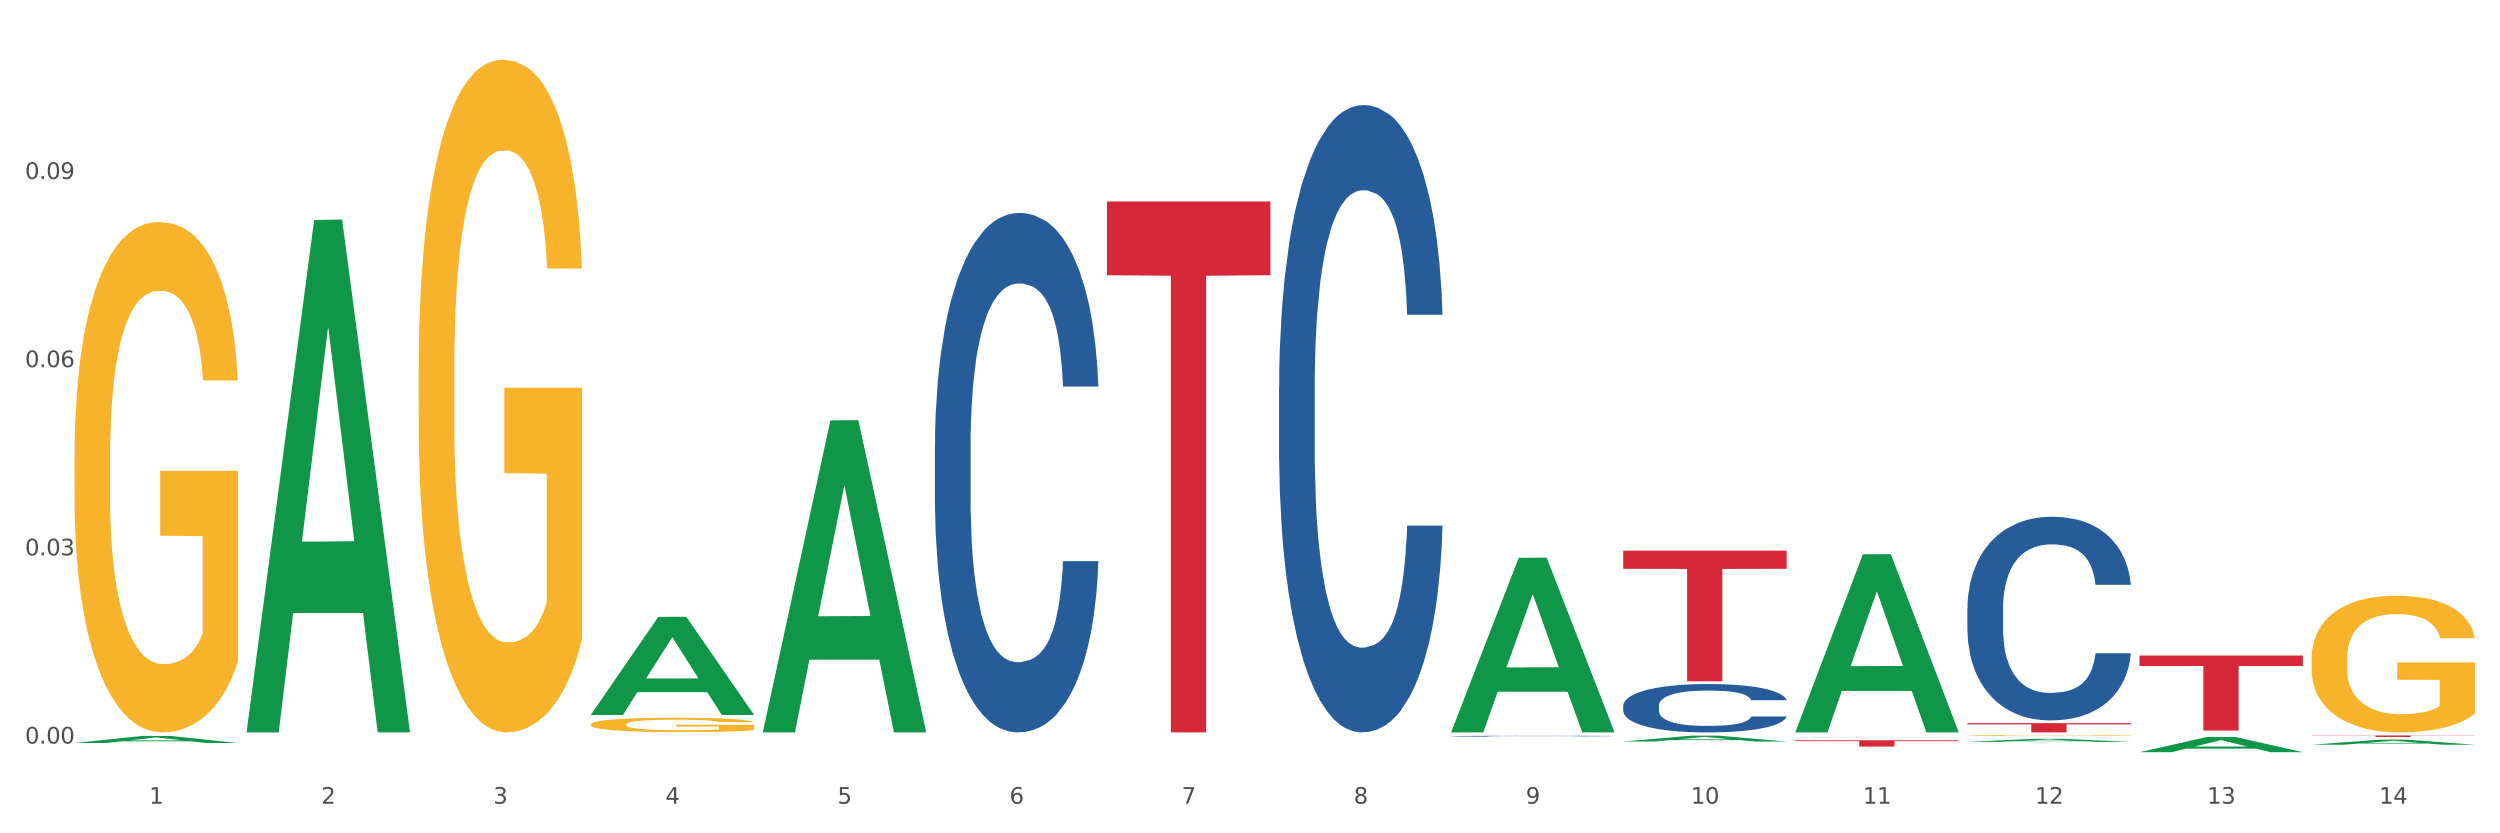
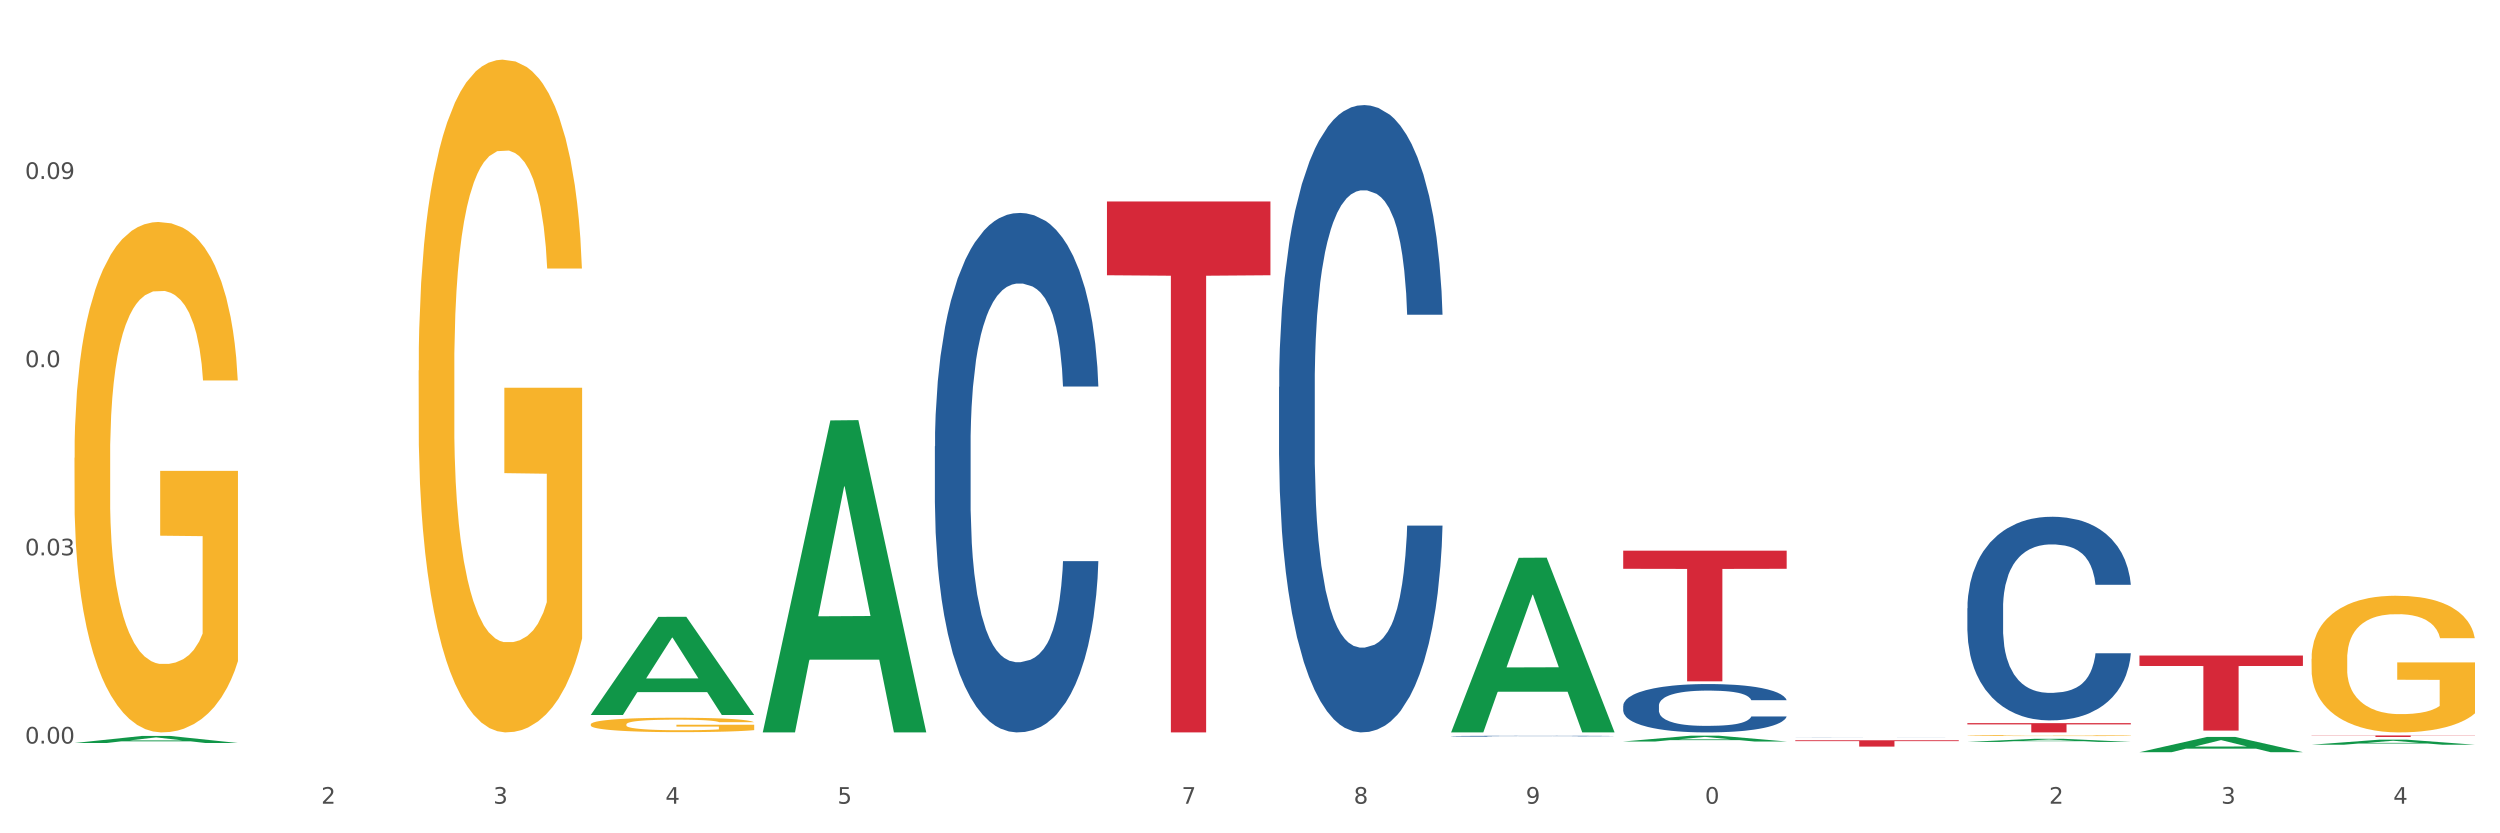
<svg xmlns="http://www.w3.org/2000/svg" xmlns:xlink="http://www.w3.org/1999/xlink" width="1080pt" height="360pt" viewBox="0 0 1080 360" version="1.1">
  <rect x="0" y="0" width="1080" height="360" fill="#333333" stroke="none" />
  <defs>
    <style type="text/css">*{stroke-linejoin: round; stroke-linecap: butt}</style>
  </defs>
  <g id="figure_1">
    <g id="patch_1">
      <path d="M 0 360  L 1080 360  L 1080 0  L 0 0  z " style="fill: #ffffff; stroke: #ffffff; stroke-linejoin: miter" />
    </g>
    <g id="axes_1">
      <g id="matplotlib.axis_1">
        <g id="xtick_1">
          <g id="text_1">
            <g style="fill: #4d4d4d" transform="translate(64.432 347.204) scale(0.096 -0.096)">
              <defs>
-                 <path id="DejaVuSans-31" d="M 794 531  L 1825 531  L 1825 4091  L 703 3866  L 703 4441  L 1819 4666  L 2450 4666  L 2450 531  L 3481 531  L 3481 0  L 794 0  L 794 531  z " transform="scale(0.016)" />
-               </defs>
+                 </defs>
              <use xlink:href="#DejaVuSans-31" />
            </g>
          </g>
        </g>
        <g id="xtick_2">
          <g id="text_2">
            <g style="fill: #4d4d4d" transform="translate(138.771 347.204) scale(0.096 -0.096)">
              <defs>
                <path id="DejaVuSans-32" d="M 1228 531  L 3431 531  L 3431 0  L 469 0  L 469 531  Q 828 903 1448 1529  Q 2069 2156 2228 2338  Q 2531 2678 2651 2914  Q 2772 3150 2772 3378  Q 2772 3750 2511 3984  Q 2250 4219 1831 4219  Q 1534 4219 1204 4116  Q 875 4013 500 3803  L 500 4441  Q 881 4594 1212 4672  Q 1544 4750 1819 4750  Q 2544 4750 2975 4387  Q 3406 4025 3406 3419  Q 3406 3131 3298 2873  Q 3191 2616 2906 2266  Q 2828 2175 2409 1742  Q 1991 1309 1228 531  z " transform="scale(0.016)" />
              </defs>
              <use xlink:href="#DejaVuSans-32" />
            </g>
          </g>
        </g>
        <g id="xtick_3">
          <g id="text_3">
            <g style="fill: #4d4d4d" transform="translate(213.109 347.204) scale(0.096 -0.096)">
              <defs>
                <path id="DejaVuSans-33" d="M 2597 2516  Q 3050 2419 3304 2112  Q 3559 1806 3559 1356  Q 3559 666 3084 287  Q 2609 -91 1734 -91  Q 1441 -91 1130 -33  Q 819 25 488 141  L 488 750  Q 750 597 1062 519  Q 1375 441 1716 441  Q 2309 441 2620 675  Q 2931 909 2931 1356  Q 2931 1769 2642 2001  Q 2353 2234 1838 2234  L 1294 2234  L 1294 2753  L 1863 2753  Q 2328 2753 2575 2939  Q 2822 3125 2822 3475  Q 2822 3834 2567 4026  Q 2313 4219 1838 4219  Q 1578 4219 1281 4162  Q 984 4106 628 3988  L 628 4550  Q 988 4650 1302 4700  Q 1616 4750 1894 4750  Q 2613 4750 3031 4423  Q 3450 4097 3450 3541  Q 3450 3153 3228 2886  Q 3006 2619 2597 2516  z " transform="scale(0.016)" />
              </defs>
              <use xlink:href="#DejaVuSans-33" />
            </g>
          </g>
        </g>
        <g id="xtick_4">
          <g id="text_4">
            <g style="fill: #4d4d4d" transform="translate(287.448 347.204) scale(0.096 -0.096)">
              <defs>
                <path id="DejaVuSans-34" d="M 2419 4116  L 825 1625  L 2419 1625  L 2419 4116  z M 2253 4666  L 3047 4666  L 3047 1625  L 3713 1625  L 3713 1100  L 3047 1100  L 3047 0  L 2419 0  L 2419 1100  L 313 1100  L 313 1709  L 2253 4666  z " transform="scale(0.016)" />
              </defs>
              <use xlink:href="#DejaVuSans-34" />
            </g>
          </g>
        </g>
        <g id="xtick_5">
          <g id="text_5">
            <g style="fill: #4d4d4d" transform="translate(361.787 347.204) scale(0.096 -0.096)">
              <defs>
                <path id="DejaVuSans-35" d="M 691 4666  L 3169 4666  L 3169 4134  L 1269 4134  L 1269 2991  Q 1406 3038 1543 3061  Q 1681 3084 1819 3084  Q 2600 3084 3056 2656  Q 3513 2228 3513 1497  Q 3513 744 3044 326  Q 2575 -91 1722 -91  Q 1428 -91 1123 -41  Q 819 9 494 109  L 494 744  Q 775 591 1075 516  Q 1375 441 1709 441  Q 2250 441 2565 725  Q 2881 1009 2881 1497  Q 2881 1984 2565 2268  Q 2250 2553 1709 2553  Q 1456 2553 1204 2497  Q 953 2441 691 2322  L 691 4666  z " transform="scale(0.016)" />
              </defs>
              <use xlink:href="#DejaVuSans-35" />
            </g>
          </g>
        </g>
        <g id="xtick_6">
          <g id="text_6">
            <g style="fill: #4d4d4d" transform="translate(436.125 347.204) scale(0.096 -0.096)">
              <defs>
-                 <path id="DejaVuSans-36" d="M 2113 2584  Q 1688 2584 1439 2293  Q 1191 2003 1191 1497  Q 1191 994 1439 701  Q 1688 409 2113 409  Q 2538 409 2786 701  Q 3034 994 3034 1497  Q 3034 2003 2786 2293  Q 2538 2584 2113 2584  z M 3366 4563  L 3366 3988  Q 3128 4100 2886 4159  Q 2644 4219 2406 4219  Q 1781 4219 1451 3797  Q 1122 3375 1075 2522  Q 1259 2794 1537 2939  Q 1816 3084 2150 3084  Q 2853 3084 3261 2657  Q 3669 2231 3669 1497  Q 3669 778 3244 343  Q 2819 -91 2113 -91  Q 1303 -91 875 529  Q 447 1150 447 2328  Q 447 3434 972 4092  Q 1497 4750 2381 4750  Q 2619 4750 2861 4703  Q 3103 4656 3366 4563  z " transform="scale(0.016)" />
-               </defs>
+                 </defs>
              <use xlink:href="#DejaVuSans-36" />
            </g>
          </g>
        </g>
        <g id="xtick_7">
          <g id="text_7">
            <g style="fill: #4d4d4d" transform="translate(510.464 347.204) scale(0.096 -0.096)">
              <defs>
                <path id="DejaVuSans-37" d="M 525 4666  L 3525 4666  L 3525 4397  L 1831 0  L 1172 0  L 2766 4134  L 525 4134  L 525 4666  z " transform="scale(0.016)" />
              </defs>
              <use xlink:href="#DejaVuSans-37" />
            </g>
          </g>
        </g>
        <g id="xtick_8">
          <g id="text_8">
            <g style="fill: #4d4d4d" transform="translate(584.803 347.204) scale(0.096 -0.096)">
              <defs>
                <path id="DejaVuSans-38" d="M 2034 2216  Q 1584 2216 1326 1975  Q 1069 1734 1069 1313  Q 1069 891 1326 650  Q 1584 409 2034 409  Q 2484 409 2743 651  Q 3003 894 3003 1313  Q 3003 1734 2745 1975  Q 2488 2216 2034 2216  z M 1403 2484  Q 997 2584 770 2862  Q 544 3141 544 3541  Q 544 4100 942 4425  Q 1341 4750 2034 4750  Q 2731 4750 3128 4425  Q 3525 4100 3525 3541  Q 3525 3141 3298 2862  Q 3072 2584 2669 2484  Q 3125 2378 3379 2068  Q 3634 1759 3634 1313  Q 3634 634 3220 271  Q 2806 -91 2034 -91  Q 1263 -91 848 271  Q 434 634 434 1313  Q 434 1759 690 2068  Q 947 2378 1403 2484  z M 1172 3481  Q 1172 3119 1398 2916  Q 1625 2713 2034 2713  Q 2441 2713 2670 2916  Q 2900 3119 2900 3481  Q 2900 3844 2670 4047  Q 2441 4250 2034 4250  Q 1625 4250 1398 4047  Q 1172 3844 1172 3481  z " transform="scale(0.016)" />
              </defs>
              <use xlink:href="#DejaVuSans-38" />
            </g>
          </g>
        </g>
        <g id="xtick_9">
          <g id="text_9">
            <g style="fill: #4d4d4d" transform="translate(659.142 347.204) scale(0.096 -0.096)">
              <defs>
                <path id="DejaVuSans-39" d="M 703 97  L 703 672  Q 941 559 1184 500  Q 1428 441 1663 441  Q 2288 441 2617 861  Q 2947 1281 2994 2138  Q 2813 1869 2534 1725  Q 2256 1581 1919 1581  Q 1219 1581 811 2004  Q 403 2428 403 3163  Q 403 3881 828 4315  Q 1253 4750 1959 4750  Q 2769 4750 3195 4129  Q 3622 3509 3622 2328  Q 3622 1225 3098 567  Q 2575 -91 1691 -91  Q 1453 -91 1209 -44  Q 966 3 703 97  z M 1959 2075  Q 2384 2075 2632 2365  Q 2881 2656 2881 3163  Q 2881 3666 2632 3958  Q 2384 4250 1959 4250  Q 1534 4250 1286 3958  Q 1038 3666 1038 3163  Q 1038 2656 1286 2365  Q 1534 2075 1959 2075  z " transform="scale(0.016)" />
              </defs>
              <use xlink:href="#DejaVuSans-39" />
            </g>
          </g>
        </g>
        <g id="xtick_10">
          <g id="text_10">
            <g style="fill: #4d4d4d" transform="translate(730.426 347.204) scale(0.096 -0.096)">
              <defs>
                <path id="DejaVuSans-30" d="M 2034 4250  Q 1547 4250 1301 3770  Q 1056 3291 1056 2328  Q 1056 1369 1301 889  Q 1547 409 2034 409  Q 2525 409 2770 889  Q 3016 1369 3016 2328  Q 3016 3291 2770 3770  Q 2525 4250 2034 4250  z M 2034 4750  Q 2819 4750 3233 4129  Q 3647 3509 3647 2328  Q 3647 1150 3233 529  Q 2819 -91 2034 -91  Q 1250 -91 836 529  Q 422 1150 422 2328  Q 422 3509 836 4129  Q 1250 4750 2034 4750  z " transform="scale(0.016)" />
              </defs>
              <use xlink:href="#DejaVuSans-31" />
              <use xlink:href="#DejaVuSans-30" transform="translate(63.623 0)" />
            </g>
          </g>
        </g>
        <g id="xtick_11">
          <g id="text_11">
            <g style="fill: #4d4d4d" transform="translate(804.765 347.204) scale(0.096 -0.096)">
              <use xlink:href="#DejaVuSans-31" />
              <use xlink:href="#DejaVuSans-31" transform="translate(63.623 0)" />
            </g>
          </g>
        </g>
        <g id="xtick_12">
          <g id="text_12">
            <g style="fill: #4d4d4d" transform="translate(879.104 347.204) scale(0.096 -0.096)">
              <use xlink:href="#DejaVuSans-31" />
              <use xlink:href="#DejaVuSans-32" transform="translate(63.623 0)" />
            </g>
          </g>
        </g>
        <g id="xtick_13">
          <g id="text_13">
            <g style="fill: #4d4d4d" transform="translate(953.442 347.204) scale(0.096 -0.096)">
              <use xlink:href="#DejaVuSans-31" />
              <use xlink:href="#DejaVuSans-33" transform="translate(63.623 0)" />
            </g>
          </g>
        </g>
        <g id="xtick_14">
          <g id="text_14">
            <g style="fill: #4d4d4d" transform="translate(1027.781 347.204) scale(0.096 -0.096)">
              <use xlink:href="#DejaVuSans-31" />
              <use xlink:href="#DejaVuSans-34" transform="translate(63.623 0)" />
            </g>
          </g>
        </g>
        <g id="xtick_15" />
        <g id="xtick_16" />
        <g id="xtick_17" />
        <g id="xtick_18" />
        <g id="xtick_19" />
        <g id="xtick_20" />
        <g id="xtick_21" />
        <g id="xtick_22" />
        <g id="xtick_23" />
        <g id="xtick_24" />
        <g id="xtick_25" />
        <g id="xtick_26" />
        <g id="xtick_27" />
      </g>
      <g id="matplotlib.axis_2">
        <g id="ytick_1">
          <g id="text_15">
            <g style="fill: #4d4d4d" transform="translate(10.8 321.217) scale(0.096 -0.096)">
              <defs>
                <path id="DejaVuSans-2e" d="M 684 794  L 1344 794  L 1344 0  L 684 0  L 684 794  z " transform="scale(0.016)" />
              </defs>
              <use xlink:href="#DejaVuSans-30" />
              <use xlink:href="#DejaVuSans-2e" transform="translate(63.623 0)" />
              <use xlink:href="#DejaVuSans-30" transform="translate(95.41 0)" />
              <use xlink:href="#DejaVuSans-30" transform="translate(159.033 0)" />
            </g>
          </g>
        </g>
        <g id="ytick_2">
          <g id="text_16">
            <g style="fill: #4d4d4d" transform="translate(10.8 239.913) scale(0.096 -0.096)">
              <use xlink:href="#DejaVuSans-30" />
              <use xlink:href="#DejaVuSans-2e" transform="translate(63.623 0)" />
              <use xlink:href="#DejaVuSans-30" transform="translate(95.41 0)" />
              <use xlink:href="#DejaVuSans-33" transform="translate(159.033 0)" />
            </g>
          </g>
        </g>
        <g id="ytick_3">
          <g id="text_17">
            <g style="fill: #4d4d4d" transform="translate(10.8 158.608) scale(0.096 -0.096)">
              <use xlink:href="#DejaVuSans-30" />
              <use xlink:href="#DejaVuSans-2e" transform="translate(63.623 0)" />
              <use xlink:href="#DejaVuSans-30" transform="translate(95.41 0)" />
              <use xlink:href="#DejaVuSans-36" transform="translate(159.033 0)" />
            </g>
          </g>
        </g>
        <g id="ytick_4">
          <g id="text_18">
            <g style="fill: #4d4d4d" transform="translate(10.8 77.304) scale(0.096 -0.096)">
              <use xlink:href="#DejaVuSans-30" />
              <use xlink:href="#DejaVuSans-2e" transform="translate(63.623 0)" />
              <use xlink:href="#DejaVuSans-30" transform="translate(95.41 0)" />
              <use xlink:href="#DejaVuSans-39" transform="translate(159.033 0)" />
            </g>
          </g>
        </g>
        <g id="ytick_5" />
        <g id="ytick_6" />
        <g id="ytick_7" />
        <g id="ytick_8" />
      </g>
      <g id="PolyCollection_1">
        <path d="M 32.175 320.978  L 32.248 320.975  L 61.37 317.917  L 73.456 317.914  L 102.797 320.983  L 88.818 320.983  L 82.484 320.269  L 52.415 320.269  L 52.197 320.28  L 46.081 320.983  L 32.175 320.983  L 32.175 320.978  L 56.201 319.842  L 78.698 319.839  L 67.559 318.568  L 67.413 318.563  L 67.267 318.571  L 56.128 319.839  L 56.201 319.842  L 32.175 320.978  z " clip-path="url(#pa14fbb6582)" style="fill: #109648" />
        <path d="M 626.885 318.031  L 626.968 318.031  L 626.968 318.02  L 627.219 318.006  L 628.137 317.98  L 629.306 317.96  L 631.309 317.937  L 632.394 317.927  L 633.813 317.916  L 636.735 317.899  L 640.074 317.884  L 642.411 317.875  L 644.164 317.87  L 648.088 317.861  L 650.342 317.857  L 652.679 317.853  L 654.683 317.851  L 658.022 317.848  L 660.693 317.847  L 663.782 317.847  L 666.369 317.847  L 669.792 317.849  L 674.801 317.853  L 676.721 317.856  L 679.308 317.86  L 681.98 317.866  L 684.15 317.872  L 686.654 317.881  L 689.242 317.892  L 691.747 317.906  L 693.5 317.92  L 694.919 317.933  L 696.171 317.95  L 697.089 317.969  L 697.506 317.984  L 682.23 317.984  L 681.813 317.97  L 680.978 317.955  L 680.143 317.945  L 679.225 317.937  L 677.806 317.927  L 676.554 317.921  L 674.467 317.914  L 672.547 317.91  L 670.961 317.907  L 669.041 317.905  L 664.95 317.903  L 662.029 317.903  L 660.192 317.903  L 657.938 317.905  L 656.018 317.908  L 653.764 317.912  L 652.011 317.917  L 650.258 317.924  L 649.257 317.928  L 647.754 317.936  L 646.752 317.943  L 645.417 317.955  L 644.665 317.963  L 643.33 317.984  L 642.745 318  L 642.495 318.011  L 642.328 318.023  L 642.328 318.081  L 642.829 318.107  L 643.246 318.119  L 643.914 318.131  L 645.166 318.148  L 647.003 318.164  L 648.923 318.176  L 650.509 318.183  L 652.011 318.188  L 653.514 318.192  L 655.35 318.196  L 656.853 318.198  L 659.107 318.2  L 661.778 318.201  L 663.865 318.201  L 668.122 318.199  L 670.042 318.198  L 671.879 318.195  L 673.882 318.191  L 675.468 318.186  L 676.387 318.183  L 677.889 318.176  L 679.058 318.168  L 680.06 318.16  L 680.728 318.152  L 681.479 318.141  L 682.063 318.128  L 682.23 318.122  L 697.506 318.122  L 697.173 318.135  L 696.588 318.148  L 695.42 318.166  L 694.501 318.176  L 693.082 318.188  L 691.58 318.199  L 689.493 318.21  L 687.573 318.219  L 685.569 318.226  L 683.399 318.233  L 679.475 318.243  L 678.056 318.245  L 675.051 318.25  L 672.714 318.252  L 669.291 318.255  L 665.785 318.256  L 662.112 318.257  L 658.856 318.256  L 655.267 318.254  L 653.013 318.251  L 650.509 318.248  L 647.587 318.243  L 644.832 318.237  L 642.244 318.229  L 639.824 318.22  L 637.57 318.211  L 634.648 318.195  L 632.478 318.179  L 630.892 318.164  L 629.806 318.152  L 628.721 318.136  L 628.137 318.125  L 627.219 318.099  L 626.885 318.075  L 626.885 318.031  z " clip-path="url(#pa14fbb6582)" style="fill: #255c99" />
        <path d="M 552.546 167.158  L 552.629 166.911  L 552.629 159.98  L 552.88 150.575  L 553.798 133.25  L 554.967 120.132  L 556.97 104.787  L 558.055 98.352  L 559.475 91.174  L 562.396 79.542  L 565.735 69.642  L 568.073 64.197  L 569.826 60.732  L 573.749 54.544  L 576.003 51.821  L 578.34 49.594  L 580.344 48.109  L 583.683 46.376  L 586.354 45.634  L 589.443 45.386  L 592.031 45.634  L 595.453 46.624  L 600.462 49.594  L 602.382 51.326  L 604.97 54.296  L 607.641 58.257  L 609.811 62.217  L 612.316 67.909  L 614.903 75.334  L 617.408 84.739  L 619.161 93.402  L 620.58 102.56  L 621.832 113.697  L 622.75 125.825  L 623.168 135.973  L 607.891 135.973  L 607.474 126.815  L 606.639 116.915  L 605.804 110.232  L 604.886 104.787  L 603.467 98.6  L 602.215 94.64  L 600.128 89.937  L 598.208 86.967  L 596.622 85.234  L 594.702 83.749  L 590.612 82.264  L 587.69 82.264  L 585.853 82.759  L 583.6 83.997  L 581.68 85.729  L 579.426 88.699  L 577.673 91.917  L 575.92 96.125  L 574.918 99.095  L 573.415 104.54  L 572.414 108.995  L 571.078 116.667  L 570.327 122.112  L 568.991 136.22  L 568.407 146.615  L 568.156 153.793  L 567.989 161.713  L 567.989 200.324  L 568.49 217.649  L 568.908 225.074  L 569.575 233.489  L 570.827 244.379  L 572.664 255.022  L 574.584 262.694  L 576.17 267.397  L 577.673 270.862  L 579.175 273.585  L 581.012 276.06  L 582.514 277.545  L 584.768 279.03  L 587.439 279.772  L 589.526 279.772  L 593.784 278.535  L 595.704 277.297  L 597.54 275.565  L 599.544 272.842  L 601.13 269.872  L 602.048 267.644  L 603.551 262.942  L 604.719 257.992  L 605.721 252.299  L 606.389 247.349  L 607.14 239.924  L 607.724 231.509  L 607.891 227.054  L 623.168 227.054  L 622.834 235.964  L 622.249 244.627  L 621.081 256.259  L 620.163 262.942  L 618.743 271.11  L 617.241 278.04  L 615.154 285.712  L 613.234 291.405  L 611.23 296.355  L 609.06 300.81  L 605.137 306.998  L 603.718 308.73  L 600.712 311.7  L 598.375 313.433  L 594.952 315.165  L 591.446 316.155  L 587.773 316.403  L 584.518 315.908  L 580.928 314.423  L 578.674 312.938  L 576.17 310.71  L 573.248 307.245  L 570.494 303.037  L 567.906 298.087  L 565.485 292.395  L 563.231 285.96  L 560.309 275.317  L 558.139 264.922  L 556.553 255.269  L 555.468 247.102  L 554.382 236.707  L 553.798 229.529  L 552.88 212.204  L 552.546 196.116  L 552.546 167.158  z " clip-path="url(#pa14fbb6582)" style="fill: #255c99" />
        <path d="M 403.869 192.819  L 403.952 192.614  L 403.952 186.876  L 404.202 179.087  L 405.121 164.741  L 406.289 153.879  L 408.293 141.172  L 409.378 135.843  L 410.797 129.9  L 413.719 120.267  L 417.058 112.069  L 419.395 107.561  L 421.148 104.691  L 425.072 99.568  L 427.326 97.313  L 429.663 95.469  L 431.666 94.239  L 435.006 92.804  L 437.677 92.19  L 440.766 91.985  L 443.353 92.19  L 446.776 93.009  L 451.785 95.469  L 453.704 96.903  L 456.292 99.363  L 458.964 102.642  L 461.134 105.921  L 463.638 110.635  L 466.226 116.783  L 468.73 124.571  L 470.483 131.744  L 471.903 139.328  L 473.155 148.55  L 474.073 158.593  L 474.49 166.996  L 459.214 166.996  L 458.797 159.412  L 457.962 151.215  L 457.127 145.681  L 456.209 141.172  L 454.79 136.048  L 453.538 132.769  L 451.451 128.875  L 449.531 126.416  L 447.945 124.981  L 446.025 123.752  L 441.934 122.522  L 439.012 122.522  L 437.176 122.932  L 434.922 123.956  L 433.002 125.391  L 430.748 127.85  L 428.995 130.515  L 427.242 133.999  L 426.24 136.458  L 424.738 140.967  L 423.736 144.656  L 422.401 151.01  L 421.649 155.518  L 420.314 167.2  L 419.729 175.808  L 419.479 181.752  L 419.312 188.31  L 419.312 220.282  L 419.813 234.628  L 420.23 240.777  L 420.898 247.745  L 422.15 256.763  L 423.987 265.576  L 425.907 271.929  L 427.493 275.823  L 428.995 278.692  L 430.498 280.947  L 432.334 282.996  L 433.837 284.226  L 436.091 285.456  L 438.762 286.07  L 440.849 286.07  L 445.106 285.046  L 447.026 284.021  L 448.863 282.586  L 450.866 280.332  L 452.452 277.872  L 453.371 276.028  L 454.873 272.134  L 456.042 268.035  L 457.044 263.321  L 457.711 259.222  L 458.463 253.074  L 459.047 246.105  L 459.214 242.416  L 474.49 242.416  L 474.156 249.795  L 473.572 256.968  L 472.403 266.6  L 471.485 272.134  L 470.066 278.897  L 468.563 284.636  L 466.477 290.989  L 464.557 295.703  L 462.553 299.802  L 460.383 303.491  L 456.459 308.615  L 455.04 310.049  L 452.035 312.509  L 449.698 313.943  L 446.275 315.378  L 442.769 316.198  L 439.096 316.403  L 435.84 315.993  L 432.251 314.763  L 429.997 313.533  L 427.493 311.689  L 424.571 308.82  L 421.816 305.335  L 419.228 301.237  L 416.808 296.523  L 414.554 291.194  L 411.632 282.381  L 409.462 273.773  L 407.875 265.781  L 406.79 259.017  L 405.705 250.409  L 405.121 244.466  L 404.202 230.12  L 403.869 216.798  L 403.869 192.819  z " clip-path="url(#pa14fbb6582)" style="fill: #255c99" />
        <path d="M 32.175 197.788  L 32.258 197.587  L 32.258 190.337  L 32.425 184.094  L 33.259 168.991  L 34.51 156.505  L 35.427 149.859  L 36.344 144.422  L 37.428 138.985  L 38.762 133.346  L 41.18 125.089  L 42.681 120.86  L 44.515 116.43  L 47.85 109.986  L 50.268 106.361  L 52.77 103.34  L 56.855 99.715  L 59.523 98.104  L 62.358 96.896  L 65.777 96.09  L 68.361 95.889  L 74.031 96.493  L 78.867 98.306  L 81.202 99.715  L 84.203 102.132  L 85.788 103.743  L 88.372 106.965  L 91.04 111.194  L 92.875 114.819  L 95.626 121.666  L 97.711 128.513  L 99.628 136.971  L 100.629 142.811  L 101.379 148.248  L 102.046 154.491  L 102.713 164.359  L 87.705 164.359  L 87.122 157.311  L 86.204 150.665  L 84.87 144.221  L 83.703 140.193  L 81.702 135.159  L 79.868 131.936  L 77.95 129.52  L 75.615 127.506  L 73.781 126.499  L 71.196 125.694  L 66.11 125.895  L 62.692 127.506  L 60.357 129.52  L 58.856 131.332  L 57.522 133.346  L 56.021 136.166  L 54.27 140.395  L 53.02 144.221  L 51.769 149.054  L 50.768 153.887  L 49.851 159.526  L 49.101 165.567  L 48.517 171.81  L 48.017 179.463  L 47.6 192.15  L 47.6 219.739  L 47.767 225.982  L 48.184 234.239  L 48.684 240.482  L 49.518 247.933  L 50.268 252.967  L 51.686 260.217  L 53.27 266.258  L 54.52 270.085  L 55.771 273.307  L 57.939 277.737  L 60.357 281.362  L 62.441 283.577  L 65.276 285.591  L 67.194 286.397  L 68.862 286.799  L 72.947 286.799  L 75.865 286.195  L 79.117 284.786  L 81.619 282.973  L 83.703 280.758  L 86.038 277.133  L 87.538 273.71  L 87.538 231.621  L 69.195 231.419  L 69.195 203.427  L 102.797 203.427  L 102.797 285.591  L 101.379 289.82  L 99.795 293.646  L 98.128 297.07  L 95.626 301.299  L 92.625 305.327  L 89.956 308.146  L 87.122 310.563  L 83.786 312.778  L 79.451 314.792  L 76.783 315.597  L 73.447 316.201  L 69.529 316.403  L 66.11 316  L 62.775 314.993  L 59.273 313.181  L 55.855 310.563  L 53.27 307.945  L 50.685 304.722  L 47.934 300.493  L 45.766 296.466  L 44.098 292.841  L 42.264 288.209  L 40.263 282.168  L 38.762 276.73  L 37.428 271.092  L 36.01 263.842  L 35.01 257.599  L 34.009 249.745  L 33.426 243.905  L 32.759 234.843  L 32.258 222.156  L 32.175 197.788  z " clip-path="url(#pa14fbb6582)" style="fill: #f7b32b" />
        <path d="M 180.852 160.066  L 180.936 159.8  L 180.936 150.245  L 181.103 142.017  L 181.936 122.11  L 183.187 105.653  L 184.104 96.894  L 185.021 89.728  L 186.105 82.561  L 187.439 75.129  L 189.857 64.246  L 191.358 58.673  L 193.192 52.833  L 196.528 44.339  L 198.946 39.562  L 201.447 35.58  L 205.533 30.803  L 208.201 28.679  L 211.036 27.087  L 214.454 26.025  L 217.039 25.759  L 222.709 26.556  L 227.545 28.945  L 229.879 30.803  L 232.881 33.988  L 234.465 36.111  L 237.05 40.358  L 239.718 45.932  L 241.552 50.71  L 244.304 59.734  L 246.388 68.759  L 248.306 79.907  L 249.306 87.604  L 250.057 94.771  L 250.724 102.999  L 251.391 116.005  L 236.383 116.005  L 235.799 106.715  L 234.882 97.956  L 233.548 89.462  L 232.38 84.154  L 230.379 77.518  L 228.545 73.271  L 226.627 70.086  L 224.293 67.432  L 222.458 66.104  L 219.874 65.043  L 214.788 65.308  L 211.369 67.432  L 209.034 70.086  L 207.534 72.475  L 206.2 75.129  L 204.699 78.845  L 202.948 84.419  L 201.697 89.462  L 200.446 95.832  L 199.446 102.203  L 198.529 109.635  L 197.778 117.597  L 197.195 125.826  L 196.694 135.912  L 196.277 152.634  L 196.277 188.997  L 196.444 197.226  L 196.861 208.108  L 197.361 216.336  L 198.195 226.157  L 198.946 232.793  L 200.363 242.348  L 201.947 250.311  L 203.198 255.354  L 204.449 259.601  L 206.616 265.441  L 209.034 270.218  L 211.119 273.138  L 213.954 275.792  L 215.871 276.854  L 217.539 277.385  L 221.625 277.385  L 224.543 276.589  L 227.795 274.731  L 230.296 272.342  L 232.38 269.422  L 234.715 264.644  L 236.216 260.132  L 236.216 204.658  L 217.873 204.392  L 217.873 167.498  L 251.474 167.498  L 251.474 275.792  L 250.057 281.366  L 248.473 286.409  L 246.805 290.922  L 244.304 296.496  L 241.302 301.804  L 238.634 305.52  L 235.799 308.705  L 232.464 311.625  L 228.128 314.279  L 225.46 315.341  L 222.125 316.137  L 218.206 316.403  L 214.788 315.872  L 211.452 314.545  L 207.951 312.156  L 204.532 308.705  L 201.947 305.255  L 199.362 301.008  L 196.611 295.434  L 194.443 290.125  L 192.776 285.348  L 190.941 279.243  L 188.94 271.28  L 187.439 264.113  L 186.105 256.681  L 184.688 247.126  L 183.687 238.898  L 182.687 228.546  L 182.103 220.849  L 181.436 208.905  L 180.936 192.183  L 180.852 160.066  z " clip-path="url(#pa14fbb6582)" style="fill: #f7b32b" />
        <path d="M 255.191 312.939  L 255.275 312.934  L 255.275 312.729  L 255.441 312.552  L 256.275 312.126  L 257.526 311.773  L 258.443 311.585  L 259.36 311.431  L 260.444 311.278  L 261.778 311.118  L 264.196 310.885  L 265.697 310.766  L 267.531 310.64  L 270.866 310.458  L 273.284 310.356  L 275.786 310.271  L 279.871 310.168  L 282.539 310.123  L 285.374 310.088  L 288.793 310.066  L 291.377 310.06  L 297.047 310.077  L 301.883 310.128  L 304.218 310.168  L 307.219 310.236  L 308.804 310.282  L 311.388 310.373  L 314.057 310.492  L 315.891 310.595  L 318.642 310.788  L 320.727 310.982  L 322.645 311.221  L 323.645 311.386  L 324.395 311.54  L 325.062 311.716  L 325.73 311.995  L 310.721 311.995  L 310.138 311.796  L 309.221 311.608  L 307.886 311.426  L 306.719 311.312  L 304.718 311.17  L 302.884 311.079  L 300.966 311.01  L 298.631 310.953  L 296.797 310.925  L 294.212 310.902  L 289.126 310.908  L 285.708 310.953  L 283.373 311.01  L 281.872 311.062  L 280.538 311.118  L 279.037 311.198  L 277.286 311.318  L 276.036 311.426  L 274.785 311.562  L 273.785 311.699  L 272.867 311.858  L 272.117 312.029  L 271.533 312.205  L 271.033 312.422  L 270.616 312.78  L 270.616 313.56  L 270.783 313.736  L 271.2 313.969  L 271.7 314.146  L 272.534 314.356  L 273.284 314.499  L 274.702 314.703  L 276.286 314.874  L 277.537 314.982  L 278.787 315.073  L 280.955 315.198  L 283.373 315.301  L 285.458 315.364  L 288.292 315.42  L 290.21 315.443  L 291.878 315.455  L 295.963 315.455  L 298.882 315.437  L 302.133 315.398  L 304.635 315.346  L 306.719 315.284  L 309.054 315.181  L 310.555 315.085  L 310.555 313.895  L 292.211 313.89  L 292.211 313.099  L 325.813 313.099  L 325.813 315.42  L 324.395 315.54  L 322.811 315.648  L 321.144 315.745  L 318.642 315.864  L 315.641 315.978  L 312.973 316.058  L 310.138 316.126  L 306.803 316.189  L 302.467 316.246  L 299.799 316.268  L 296.464 316.285  L 292.545 316.291  L 289.126 316.28  L 285.791 316.251  L 282.289 316.2  L 278.871 316.126  L 276.286 316.052  L 273.701 315.961  L 270.95 315.842  L 268.782 315.728  L 267.114 315.625  L 265.28 315.494  L 263.279 315.324  L 261.778 315.17  L 260.444 315.011  L 259.027 314.806  L 258.026 314.629  L 257.025 314.408  L 256.442 314.242  L 255.775 313.986  L 255.275 313.628  L 255.191 312.939  z " clip-path="url(#pa14fbb6582)" style="fill: #f7b32b" />
        <path d="M 701.223 304.895  L 701.307 304.876  L 701.307 304.341  L 701.557 303.616  L 702.476 302.28  L 703.644 301.269  L 705.648 300.086  L 706.733 299.589  L 708.152 299.036  L 711.074 298.139  L 714.413 297.376  L 716.75 296.956  L 718.503 296.689  L 722.427 296.211  L 724.681 296.001  L 727.018 295.83  L 729.021 295.715  L 732.36 295.582  L 735.032 295.524  L 738.12 295.505  L 740.708 295.524  L 744.131 295.601  L 749.139 295.83  L 751.059 295.963  L 753.647 296.192  L 756.318 296.498  L 758.489 296.803  L 760.993 297.242  L 763.581 297.814  L 766.085 298.54  L 767.838 299.208  L 769.257 299.914  L 770.51 300.773  L 771.428 301.708  L 771.845 302.49  L 756.569 302.49  L 756.151 301.784  L 755.317 301.021  L 754.482 300.505  L 753.564 300.086  L 752.145 299.608  L 750.892 299.303  L 748.805 298.94  L 746.885 298.711  L 745.299 298.578  L 743.379 298.463  L 739.289 298.349  L 736.367 298.349  L 734.531 298.387  L 732.277 298.482  L 730.357 298.616  L 728.103 298.845  L 726.35 299.093  L 724.597 299.418  L 723.595 299.647  L 722.093 300.066  L 721.091 300.41  L 719.755 301.002  L 719.004 301.421  L 717.668 302.509  L 717.084 303.311  L 716.834 303.864  L 716.667 304.475  L 716.667 307.452  L 717.168 308.788  L 717.585 309.361  L 718.253 310.009  L 719.505 310.849  L 721.341 311.67  L 723.261 312.261  L 724.847 312.624  L 726.35 312.891  L 727.853 313.101  L 729.689 313.292  L 731.192 313.406  L 733.446 313.521  L 736.117 313.578  L 738.204 313.578  L 742.461 313.483  L 744.381 313.387  L 746.218 313.254  L 748.221 313.044  L 749.807 312.815  L 750.725 312.643  L 752.228 312.28  L 753.397 311.899  L 754.398 311.46  L 755.066 311.078  L 755.818 310.506  L 756.402 309.857  L 756.569 309.513  L 771.845 309.513  L 771.511 310.2  L 770.927 310.868  L 769.758 311.765  L 768.84 312.28  L 767.421 312.91  L 765.918 313.445  L 763.831 314.036  L 761.911 314.475  L 759.908 314.857  L 757.738 315.2  L 753.814 315.677  L 752.395 315.811  L 749.39 316.04  L 747.052 316.174  L 743.63 316.307  L 740.124 316.384  L 736.451 316.403  L 733.195 316.365  L 729.606 316.25  L 727.352 316.135  L 724.847 315.964  L 721.926 315.697  L 719.171 315.372  L 716.583 314.99  L 714.162 314.551  L 711.908 314.055  L 708.987 313.235  L 706.816 312.433  L 705.23 311.689  L 704.145 311.059  L 703.06 310.257  L 702.476 309.704  L 701.557 308.368  L 701.223 307.128  L 701.223 304.895  z " clip-path="url(#pa14fbb6582)" style="fill: #255c99" />
        <path d="M 849.901 317.762  L 849.984 317.762  L 849.984 317.748  L 850.151 317.736  L 850.985 317.708  L 852.235 317.684  L 853.153 317.672  L 854.07 317.661  L 855.154 317.651  L 856.488 317.641  L 858.906 317.625  L 860.407 317.617  L 862.241 317.609  L 865.576 317.597  L 867.994 317.59  L 870.495 317.584  L 874.581 317.577  L 877.249 317.574  L 880.084 317.572  L 883.502 317.57  L 886.087 317.57  L 891.757 317.571  L 896.593 317.574  L 898.927 317.577  L 901.929 317.582  L 903.513 317.585  L 906.098 317.591  L 908.766 317.599  L 910.601 317.606  L 913.352 317.619  L 915.436 317.631  L 917.354 317.647  L 918.355 317.658  L 919.105 317.669  L 919.772 317.68  L 920.439 317.699  L 905.431 317.699  L 904.847 317.686  L 903.93 317.673  L 902.596 317.661  L 901.429 317.654  L 899.428 317.644  L 897.593 317.638  L 895.676 317.633  L 893.341 317.63  L 891.507 317.628  L 888.922 317.626  L 883.836 317.627  L 880.417 317.63  L 878.083 317.633  L 876.582 317.637  L 875.248 317.641  L 873.747 317.646  L 871.996 317.654  L 870.745 317.661  L 869.495 317.67  L 868.494 317.679  L 867.577 317.69  L 866.827 317.701  L 866.243 317.713  L 865.743 317.728  L 865.326 317.752  L 865.326 317.804  L 865.493 317.815  L 865.91 317.831  L 866.41 317.843  L 867.244 317.857  L 867.994 317.866  L 869.411 317.88  L 870.996 317.891  L 872.246 317.899  L 873.497 317.905  L 875.665 317.913  L 878.083 317.92  L 880.167 317.924  L 883.002 317.928  L 884.92 317.929  L 886.587 317.93  L 890.673 317.93  L 893.591 317.929  L 896.843 317.926  L 899.344 317.923  L 901.429 317.919  L 903.763 317.912  L 905.264 317.905  L 905.264 317.826  L 886.921 317.826  L 886.921 317.773  L 920.523 317.773  L 920.523 317.928  L 919.105 317.936  L 917.521 317.943  L 915.853 317.95  L 913.352 317.957  L 910.35 317.965  L 907.682 317.97  L 904.847 317.975  L 901.512 317.979  L 897.177 317.983  L 894.508 317.984  L 891.173 317.986  L 887.254 317.986  L 883.836 317.985  L 880.501 317.983  L 876.999 317.98  L 873.58 317.975  L 870.996 317.97  L 868.411 317.964  L 865.659 317.956  L 863.492 317.948  L 861.824 317.942  L 859.99 317.933  L 857.989 317.921  L 856.488 317.911  L 855.154 317.9  L 853.736 317.887  L 852.736 317.875  L 851.735 317.86  L 851.151 317.849  L 850.484 317.832  L 849.984 317.808  L 849.901 317.762  z " clip-path="url(#pa14fbb6582)" style="fill: #f7b32b" />
        <path d="M 478.207 87.028  L 548.829 87.028  L 548.829 118.904  L 521.049 119.119  L 521.049 316.403  L 505.82 316.403  L 505.82 119.119  L 478.207 118.904  L 478.207 87.244  L 478.207 87.028  z " clip-path="url(#pa14fbb6582)" style="fill: #d62839" />
        <path d="M 701.223 237.875  L 771.845 237.875  L 771.845 245.722  L 744.065 245.775  L 744.065 294.338  L 728.836 294.338  L 728.836 245.775  L 701.223 245.722  L 701.223 237.928  L 701.223 237.875  z " clip-path="url(#pa14fbb6582)" style="fill: #d62839" />
        <path d="M 775.562 319.795  L 846.184 319.795  L 846.184 320.173  L 818.404 320.176  L 818.404 322.518  L 803.175 322.518  L 803.175 320.176  L 775.562 320.173  L 775.562 319.797  L 775.562 319.795  z " clip-path="url(#pa14fbb6582)" style="fill: #d62839" />
        <path d="M 849.901 312.387  L 920.523 312.387  L 920.523 312.945  L 892.742 312.949  L 892.742 316.403  L 877.514 316.403  L 877.514 312.949  L 849.901 312.945  L 849.901 312.391  L 849.901 312.387  z " clip-path="url(#pa14fbb6582)" style="fill: #d62839" />
        <path d="M 924.24 283.191  L 994.861 283.191  L 994.861 287.696  L 967.081 287.727  L 967.081 315.613  L 951.852 315.613  L 951.852 287.727  L 924.24 287.696  L 924.24 283.221  L 924.24 283.191  z " clip-path="url(#pa14fbb6582)" style="fill: #d62839" />
        <path d="M 998.578 317.718  L 1069.2 317.718  L 1069.2 317.81  L 1041.42 317.81  L 1041.42 318.377  L 1026.191 318.377  L 1026.191 317.81  L 998.578 317.81  L 998.578 317.719  L 998.578 317.718  z " clip-path="url(#pa14fbb6582)" style="fill: #d62839" />
        <path d="M 998.578 284.643  L 998.662 284.59  L 998.662 282.648  L 998.828 280.977  L 999.662 276.933  L 1000.913 273.59  L 1001.83 271.81  L 1002.747 270.354  L 1003.831 268.899  L 1005.165 267.389  L 1007.583 265.178  L 1009.084 264.046  L 1010.918 262.86  L 1014.253 261.134  L 1016.671 260.163  L 1019.173 259.355  L 1023.258 258.384  L 1025.926 257.953  L 1028.761 257.629  L 1032.18 257.414  L 1034.765 257.36  L 1040.434 257.521  L 1045.27 258.007  L 1047.605 258.384  L 1050.607 259.031  L 1052.191 259.463  L 1054.775 260.325  L 1057.444 261.458  L 1059.278 262.428  L 1062.029 264.261  L 1064.114 266.095  L 1066.032 268.359  L 1067.032 269.923  L 1067.783 271.379  L 1068.45 273.05  L 1069.117 275.693  L 1054.108 275.693  L 1053.525 273.805  L 1052.608 272.026  L 1051.274 270.301  L 1050.106 269.222  L 1048.105 267.874  L 1046.271 267.011  L 1044.353 266.364  L 1042.019 265.825  L 1040.184 265.556  L 1037.599 265.34  L 1032.513 265.394  L 1029.095 265.825  L 1026.76 266.364  L 1025.259 266.85  L 1023.925 267.389  L 1022.425 268.144  L 1020.674 269.276  L 1019.423 270.301  L 1018.172 271.595  L 1017.172 272.889  L 1016.255 274.399  L 1015.504 276.016  L 1014.92 277.688  L 1014.42 279.737  L 1014.003 283.134  L 1014.003 290.521  L 1014.17 292.192  L 1014.587 294.403  L 1015.087 296.075  L 1015.921 298.07  L 1016.671 299.418  L 1018.089 301.359  L 1019.673 302.976  L 1020.924 304.001  L 1022.174 304.864  L 1024.342 306.05  L 1026.76 307.02  L 1028.845 307.614  L 1031.68 308.153  L 1033.597 308.368  L 1035.265 308.476  L 1039.35 308.476  L 1042.269 308.315  L 1045.52 307.937  L 1048.022 307.452  L 1050.106 306.859  L 1052.441 305.888  L 1053.942 304.971  L 1053.942 293.702  L 1035.598 293.648  L 1035.598 286.153  L 1069.2 286.153  L 1069.2 308.153  L 1067.783 309.285  L 1066.198 310.31  L 1064.531 311.226  L 1062.029 312.359  L 1059.028 313.437  L 1056.36 314.192  L 1053.525 314.839  L 1050.19 315.432  L 1045.854 315.971  L 1043.186 316.187  L 1039.851 316.349  L 1035.932 316.403  L 1032.513 316.295  L 1029.178 316.025  L 1025.676 315.54  L 1022.258 314.839  L 1019.673 314.138  L 1017.088 313.275  L 1014.337 312.143  L 1012.169 311.065  L 1010.501 310.094  L 1008.667 308.854  L 1006.666 307.236  L 1005.165 305.78  L 1003.831 304.271  L 1002.414 302.329  L 1001.413 300.658  L 1000.413 298.555  L 999.829 296.991  L 999.162 294.565  L 998.662 291.168  L 998.578 284.643  z " clip-path="url(#pa14fbb6582)" style="fill: #f7b32b" />
        <path d="M 775.562 318.591  L 775.646 318.591  L 775.646 318.589  L 775.896 318.587  L 776.814 318.583  L 777.983 318.579  L 779.986 318.576  L 781.072 318.574  L 782.491 318.572  L 785.412 318.569  L 788.752 318.567  L 791.089 318.566  L 792.842 318.565  L 796.765 318.563  L 799.019 318.563  L 801.357 318.562  L 803.36 318.562  L 806.699 318.561  L 809.37 318.561  L 812.459 318.561  L 815.047 318.561  L 818.469 318.561  L 823.478 318.562  L 825.398 318.562  L 827.986 318.563  L 830.657 318.564  L 832.828 318.565  L 835.332 318.567  L 837.92 318.568  L 840.424 318.571  L 842.177 318.573  L 843.596 318.575  L 844.848 318.578  L 845.766 318.581  L 846.184 318.583  L 830.908 318.583  L 830.49 318.581  L 829.655 318.579  L 828.821 318.577  L 827.902 318.576  L 826.483 318.574  L 825.231 318.573  L 823.144 318.572  L 821.224 318.571  L 819.638 318.571  L 817.718 318.57  L 813.628 318.57  L 810.706 318.57  L 808.87 318.57  L 806.616 318.57  L 804.696 318.571  L 802.442 318.572  L 800.689 318.572  L 798.936 318.573  L 797.934 318.574  L 796.431 318.576  L 795.43 318.577  L 794.094 318.578  L 793.343 318.58  L 792.007 318.583  L 791.423 318.586  L 791.172 318.588  L 791.005 318.59  L 791.005 318.599  L 791.506 318.603  L 791.924 318.605  L 792.591 318.607  L 793.844 318.61  L 795.68 318.612  L 797.6 318.614  L 799.186 318.615  L 800.689 318.616  L 802.191 318.617  L 804.028 318.618  L 805.53 318.618  L 807.784 318.618  L 810.456 318.619  L 812.543 318.619  L 816.8 318.618  L 818.72 318.618  L 820.556 318.617  L 822.56 318.617  L 824.146 318.616  L 825.064 318.616  L 826.567 318.614  L 827.735 318.613  L 828.737 318.612  L 829.405 318.611  L 830.156 318.609  L 830.741 318.607  L 830.908 318.606  L 846.184 318.606  L 845.85 318.608  L 845.266 318.61  L 844.097 318.613  L 843.179 318.614  L 841.76 318.616  L 840.257 318.618  L 838.17 318.62  L 836.25 318.621  L 834.247 318.623  L 832.076 318.624  L 828.153 318.625  L 826.734 318.626  L 823.728 318.626  L 821.391 318.627  L 817.969 318.627  L 814.463 318.627  L 810.79 318.628  L 807.534 318.627  L 803.944 318.627  L 801.69 318.627  L 799.186 318.626  L 796.264 318.625  L 793.51 318.624  L 790.922 318.623  L 788.501 318.622  L 786.247 318.62  L 783.325 318.617  L 781.155 318.615  L 779.569 318.613  L 778.484 318.611  L 777.399 318.608  L 776.814 318.606  L 775.896 318.602  L 775.562 318.598  L 775.562 318.591  z " clip-path="url(#pa14fbb6582)" style="fill: #255c99" />
        <path d="M 849.901 262.768  L 849.984 262.688  L 849.984 260.438  L 850.235 257.384  L 851.153 251.76  L 852.322 247.501  L 854.325 242.519  L 855.41 240.43  L 856.829 238.1  L 859.751 234.323  L 863.09 231.109  L 865.428 229.342  L 867.181 228.217  L 871.104 226.208  L 873.358 225.324  L 875.695 224.601  L 877.699 224.119  L 881.038 223.556  L 883.709 223.315  L 886.798 223.235  L 889.386 223.315  L 892.808 223.637  L 897.817 224.601  L 899.737 225.163  L 902.325 226.127  L 904.996 227.413  L 907.166 228.699  L 909.671 230.547  L 912.258 232.957  L 914.763 236.011  L 916.516 238.823  L 917.935 241.796  L 919.187 245.412  L 920.105 249.349  L 920.523 252.644  L 905.246 252.644  L 904.829 249.671  L 903.994 246.457  L 903.159 244.287  L 902.241 242.519  L 900.822 240.51  L 899.57 239.225  L 897.483 237.698  L 895.563 236.734  L 893.977 236.171  L 892.057 235.689  L 887.966 235.207  L 885.045 235.207  L 883.208 235.368  L 880.954 235.77  L 879.034 236.332  L 876.78 237.296  L 875.027 238.341  L 873.274 239.707  L 872.273 240.671  L 870.77 242.439  L 869.768 243.885  L 868.433 246.376  L 867.681 248.144  L 866.346 252.724  L 865.761 256.099  L 865.511 258.429  L 865.344 261  L 865.344 273.535  L 865.845 279.16  L 866.262 281.57  L 866.93 284.302  L 868.182 287.838  L 870.019 291.293  L 871.939 293.784  L 873.525 295.311  L 875.027 296.435  L 876.53 297.319  L 878.367 298.123  L 879.869 298.605  L 882.123 299.087  L 884.794 299.328  L 886.881 299.328  L 891.139 298.926  L 893.059 298.525  L 894.895 297.962  L 896.899 297.078  L 898.485 296.114  L 899.403 295.391  L 900.905 293.864  L 902.074 292.257  L 903.076 290.409  L 903.744 288.802  L 904.495 286.391  L 905.079 283.659  L 905.246 282.213  L 920.523 282.213  L 920.189 285.106  L 919.604 287.918  L 918.436 291.695  L 917.517 293.864  L 916.098 296.516  L 914.596 298.766  L 912.509 301.257  L 910.589 303.105  L 908.585 304.712  L 906.415 306.158  L 902.491 308.167  L 901.072 308.729  L 898.067 309.694  L 895.73 310.256  L 892.307 310.818  L 888.801 311.14  L 885.128 311.22  L 881.873 311.059  L 878.283 310.577  L 876.029 310.095  L 873.525 309.372  L 870.603 308.247  L 867.848 306.881  L 865.261 305.274  L 862.84 303.426  L 860.586 301.337  L 857.664 297.882  L 855.494 294.507  L 853.908 291.373  L 852.823 288.722  L 851.737 285.347  L 851.153 283.017  L 850.235 277.392  L 849.901 272.169  L 849.901 262.768  z " clip-path="url(#pa14fbb6582)" style="fill: #255c99" />
        <path d="M 924.24 324.937  L 924.312 324.931  L 953.435 318.348  L 965.52 318.342  L 994.861 324.95  L 980.883 324.95  L 974.548 323.411  L 944.48 323.411  L 944.261 323.436  L 938.145 324.95  L 924.24 324.95  L 924.24 324.937  L 948.265 322.493  L 970.763 322.486  L 959.623 319.75  L 959.478 319.738  L 959.332 319.756  L 948.193 322.486  L 948.265 322.493  L 924.24 324.937  z " clip-path="url(#pa14fbb6582)" style="fill: #109648" />
        <path d="M 998.578 321.725  L 998.651 321.723  L 1027.773 319.546  L 1039.859 319.544  L 1069.2 321.729  L 1055.221 321.729  L 1048.887 321.22  L 1018.818 321.22  L 1018.6 321.229  L 1012.484 321.729  L 998.578 321.729  L 998.578 321.725  L 1022.604 320.917  L 1045.101 320.915  L 1033.962 320.01  L 1033.816 320.006  L 1033.671 320.012  L 1022.531 320.915  L 1022.604 320.917  L 998.578 321.725  z " clip-path="url(#pa14fbb6582)" style="fill: #109648" />
-         <path d="M 775.562 316.258  L 775.635 316.186  L 804.757 239.461  L 816.843 239.389  L 846.184 316.403  L 832.205 316.403  L 825.871 298.469  L 795.802 298.469  L 795.584 298.758  L 789.468 316.403  L 775.562 316.403  L 775.562 316.258  L 799.588 287.767  L 822.085 287.694  L 810.946 255.804  L 810.8 255.659  L 810.655 255.876  L 799.515 287.694  L 799.588 287.767  L 775.562 316.258  z " clip-path="url(#pa14fbb6582)" style="fill: #109648" />
        <path d="M 701.223 320.325  L 701.296 320.323  L 730.419 317.813  L 742.504 317.81  L 771.845 320.33  L 757.866 320.33  L 751.532 319.743  L 721.463 319.743  L 721.245 319.753  L 715.129 320.33  L 701.223 320.33  L 701.223 320.325  L 725.249 319.393  L 747.746 319.391  L 736.607 318.347  L 736.461 318.343  L 736.316 318.35  L 725.177 319.391  L 725.249 319.393  L 701.223 320.325  z " clip-path="url(#pa14fbb6582)" style="fill: #109648" />
        <path d="M 626.885 316.261  L 626.957 316.19  L 656.08 240.966  L 668.166 240.895  L 697.506 316.403  L 683.528 316.403  L 677.194 298.82  L 647.125 298.82  L 646.906 299.103  L 640.791 316.403  L 626.885 316.403  L 626.885 316.261  L 650.911 288.327  L 673.408 288.256  L 662.268 256.989  L 662.123 256.847  L 661.977 257.06  L 650.838 288.256  L 650.911 288.327  L 626.885 316.261  z " clip-path="url(#pa14fbb6582)" style="fill: #109648" />
        <path d="M 329.53 316.149  L 329.603 316.023  L 358.725 181.617  L 370.811 181.491  L 400.152 316.403  L 386.173 316.403  L 379.839 284.987  L 349.77 284.987  L 349.551 285.493  L 343.436 316.403  L 329.53 316.403  L 329.53 316.149  L 353.556 266.238  L 376.053 266.112  L 364.914 210.247  L 364.768 209.993  L 364.622 210.373  L 353.483 266.112  L 353.556 266.238  L 329.53 316.149  z " clip-path="url(#pa14fbb6582)" style="fill: #109648" />
        <path d="M 849.901 320.513  L 849.974 320.511  L 879.096 319.155  L 891.182 319.153  L 920.523 320.515  L 906.544 320.515  L 900.21 320.198  L 870.141 320.198  L 869.922 320.203  L 863.807 320.515  L 849.901 320.515  L 849.901 320.513  L 873.927 320.009  L 896.424 320.007  L 885.284 319.444  L 885.139 319.441  L 884.993 319.445  L 873.854 320.007  L 873.927 320.009  L 849.901 320.513  z " clip-path="url(#pa14fbb6582)" style="fill: #109648" />
        <path d="M 255.191 308.813  L 255.264 308.773  L 284.386 266.483  L 296.472 266.444  L 325.813 308.893  L 311.834 308.893  L 305.5 299.008  L 275.431 299.008  L 275.213 299.167  L 269.097 308.893  L 255.191 308.893  L 255.191 308.813  L 279.217 293.109  L 301.714 293.069  L 290.575 275.491  L 290.429 275.412  L 290.284 275.531  L 279.144 293.069  L 279.217 293.109  L 255.191 308.813  z " clip-path="url(#pa14fbb6582)" style="fill: #109648" />
-         <path d="M 106.514 315.987  L 106.587 315.779  L 135.709 95.032  L 147.795 94.824  L 177.135 316.403  L 163.157 316.403  L 156.823 264.805  L 126.754 264.805  L 126.535 265.637  L 120.42 316.403  L 106.514 316.403  L 106.514 315.987  L 130.54 234.013  L 153.037 233.805  L 141.897 142.053  L 141.752 141.637  L 141.606 142.261  L 130.467 233.805  L 130.54 234.013  L 106.514 315.987  z " clip-path="url(#pa14fbb6582)" style="fill: #109648" />
      </g>
    </g>
  </g>
  <defs>
    <clipPath id="pa14fbb6582">
      <rect x="32.175" y="10.8" width="1037.025" height="329.109" />
    </clipPath>
  </defs>
</svg>